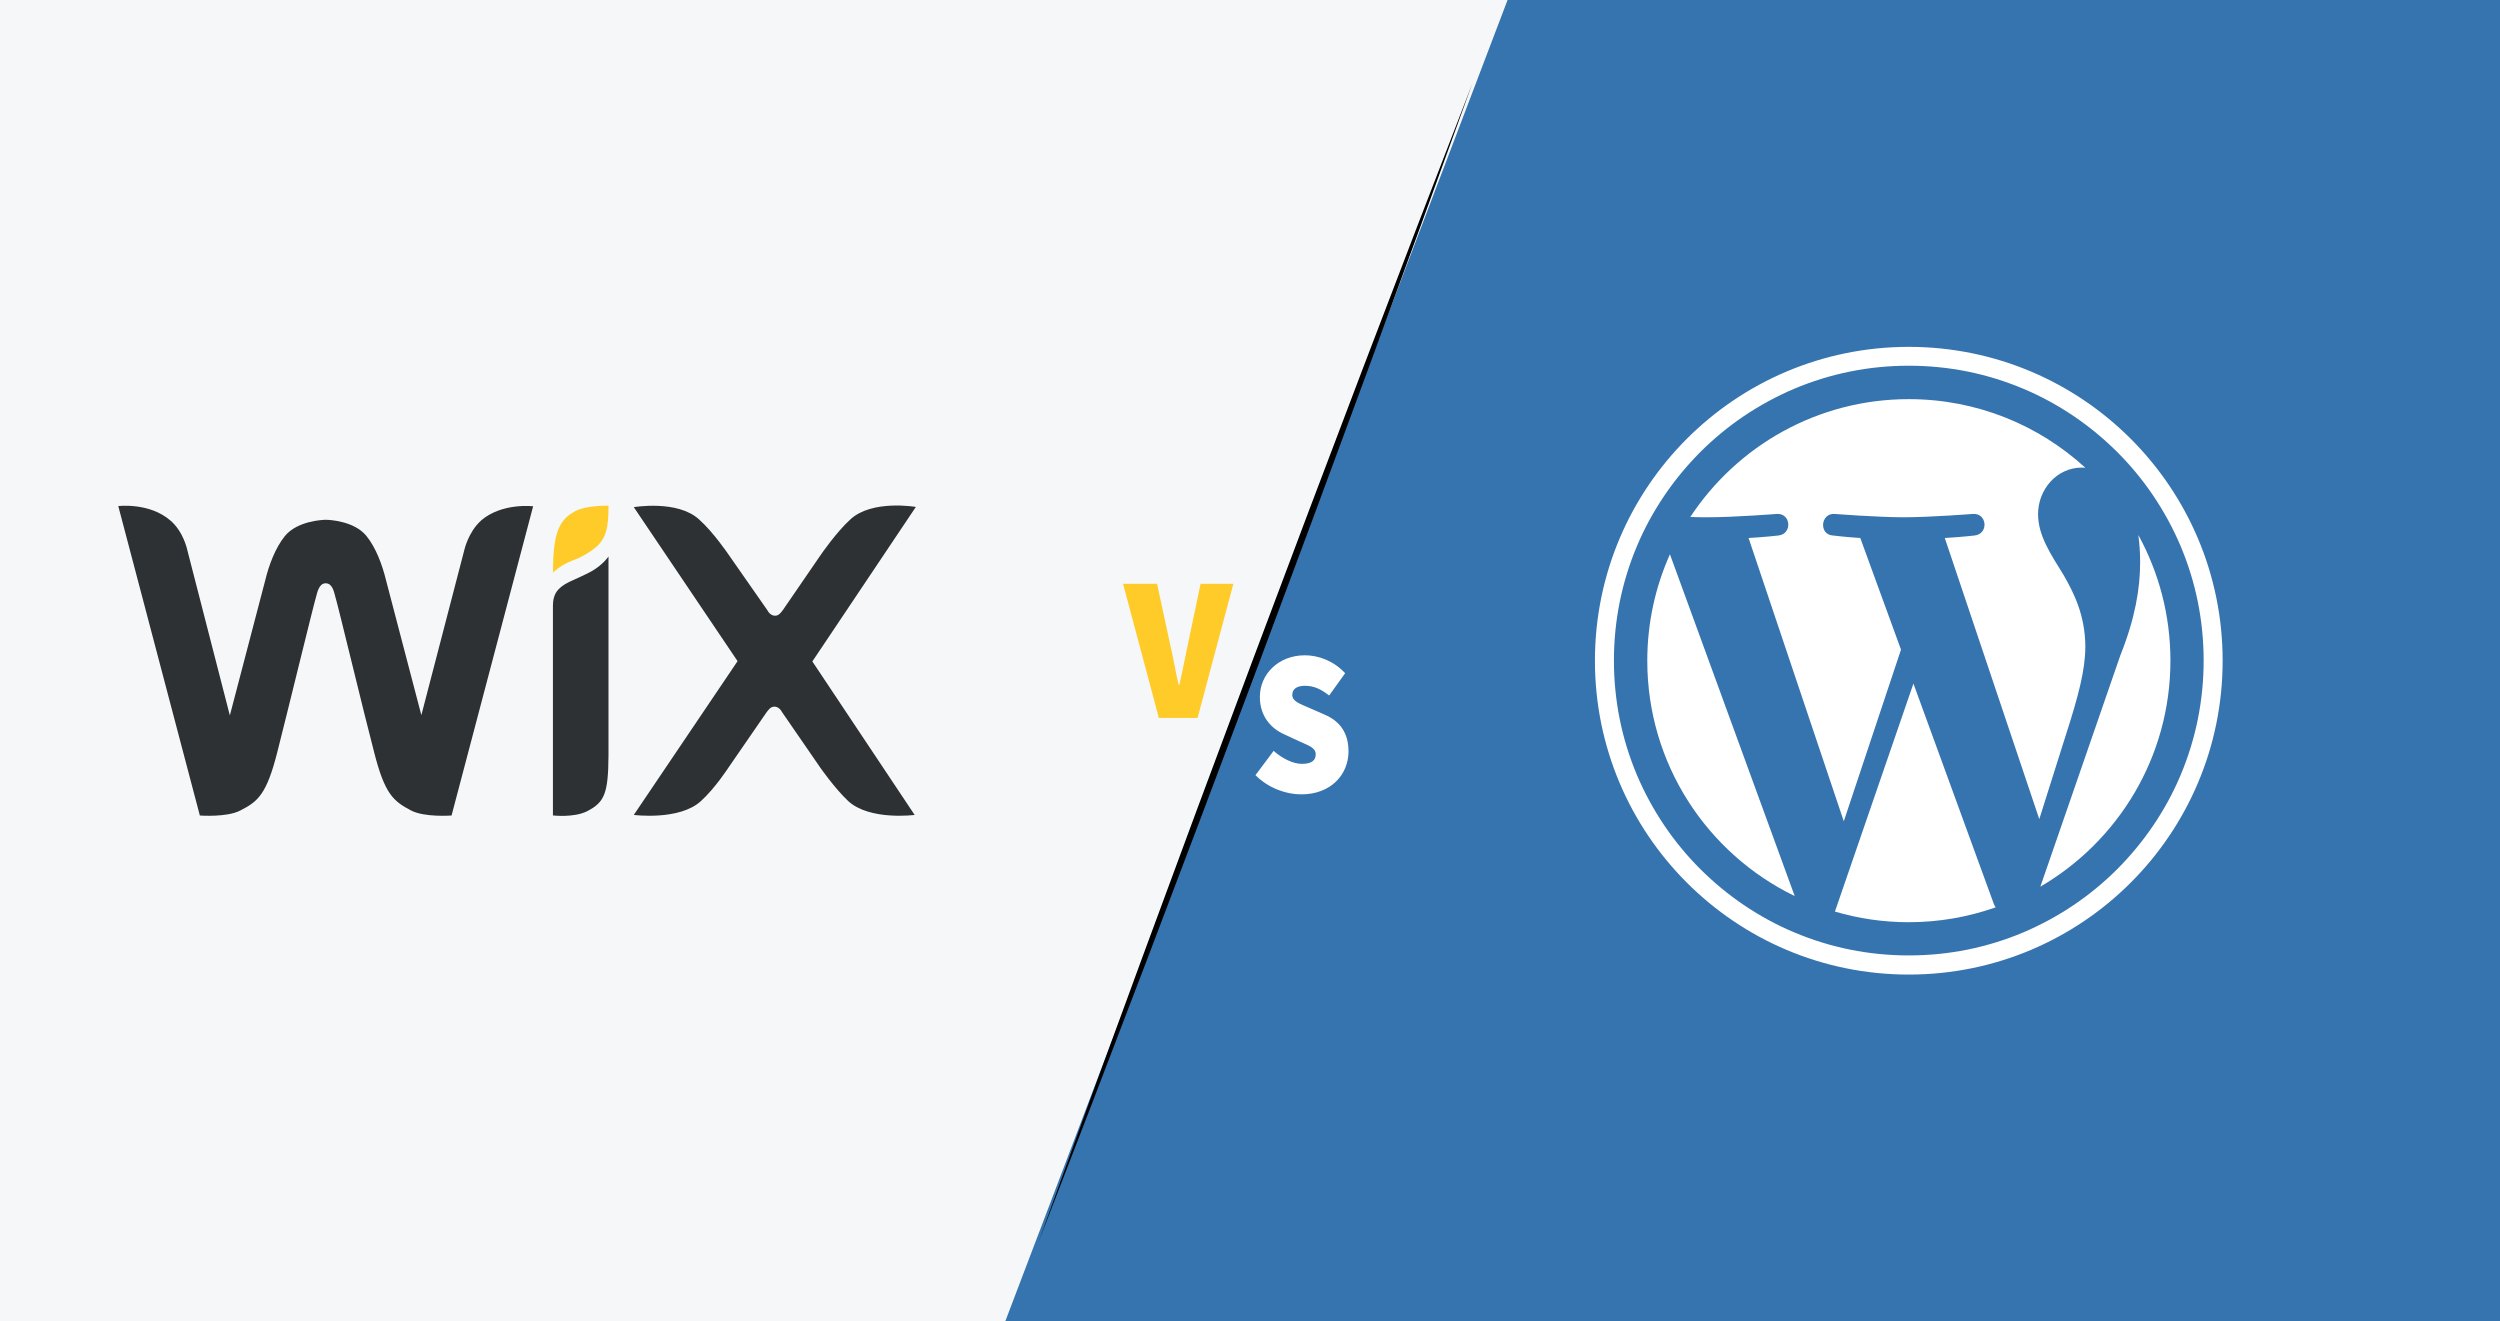
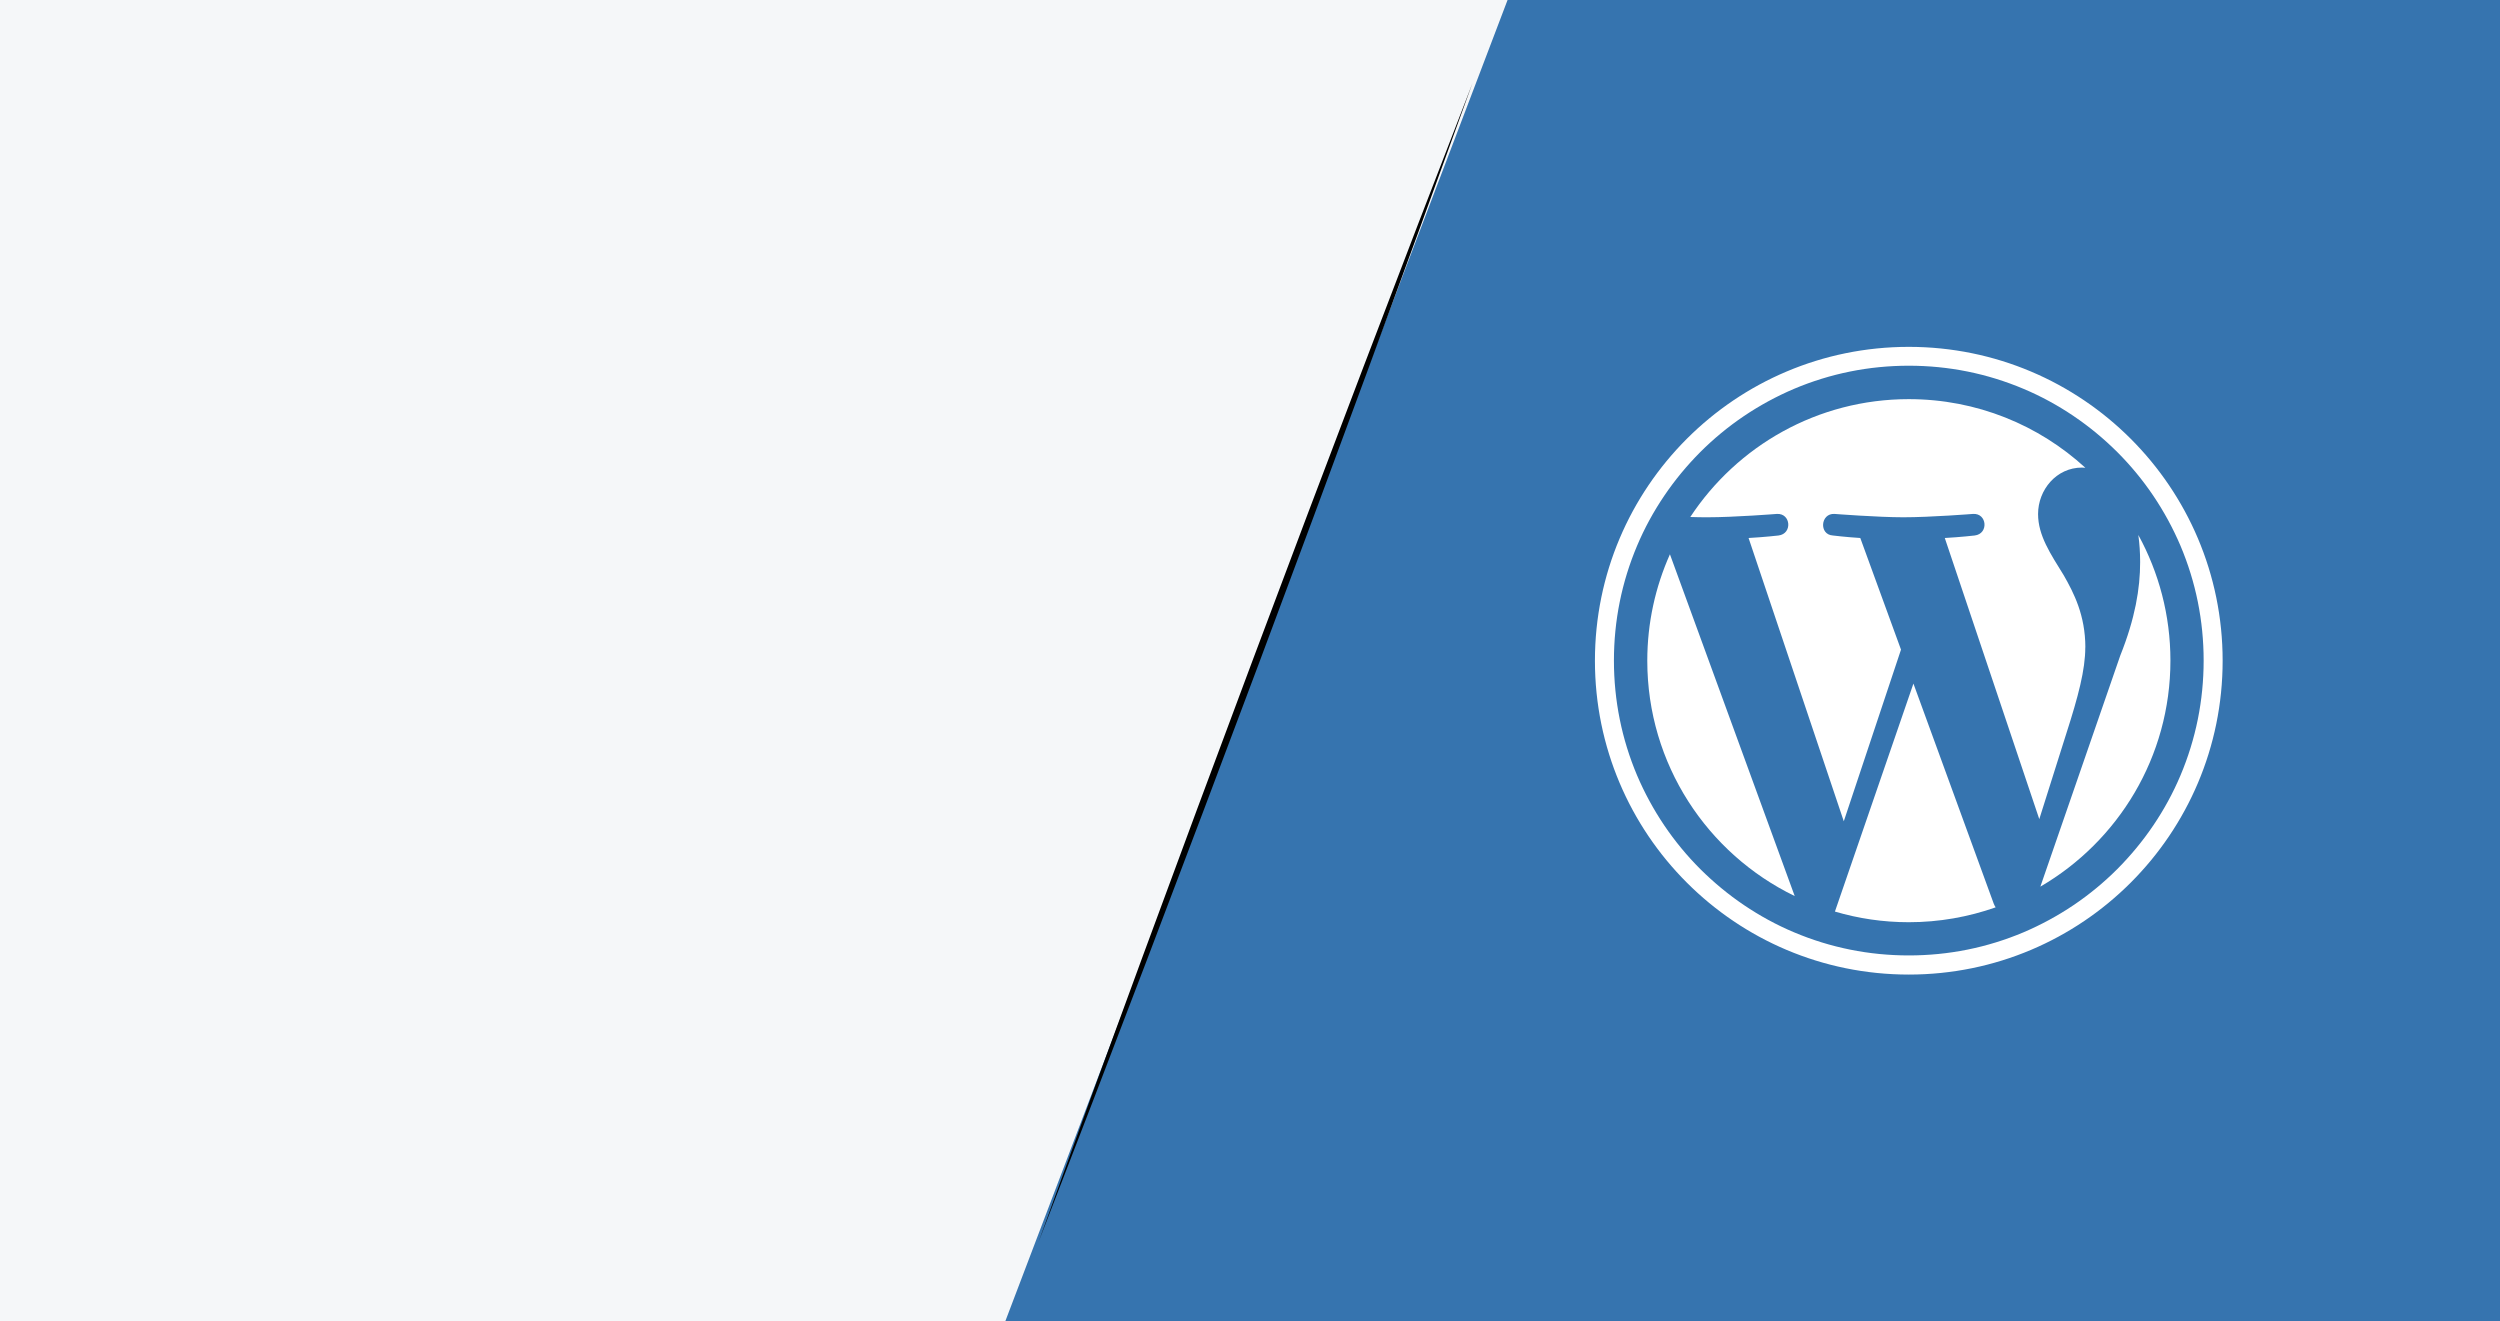
<svg xmlns="http://www.w3.org/2000/svg" id="Layer_1" data-name="Layer 1" viewBox="0 0 350 185">
  <rect x="0" y="0" width="350" height="185" fill="#808080" stroke="none" />
  <defs>
    <style>
      .cls-1 {
        fill: #fff;
      }

      .cls-2 {
        fill: #3674af;
      }

      .cls-3 {
        fill: #2e3133;
      }

      .cls-3, .cls-4 {
        fill-rule: evenodd;
      }

      .cls-5, .cls-4 {
        fill: #ffcb29;
      }

      .cls-6 {
        fill: #f5f7f9;
      }
    </style>
  </defs>
  <polygon class="cls-2" points="368.53 194.53 135.82 194.53 214.68 -9.53 368.53 -9.53 368.53 194.53" />
  <polygon class="cls-6" points="137.11 194.53 -18.53 194.53 -18.53 -9.53 214.68 -9.53 137.11 194.53" />
  <g id="W_Mark" data-name="W Mark">
    <path class="cls-1" d="M267.23,51.2c5.58,0,10.98,1.09,16.07,3.24,2.45,1.03,4.81,2.32,7.01,3.81,2.19,1.48,4.24,3.18,6.11,5.04,1.87,1.87,3.57,3.93,5.04,6.11,1.49,2.21,2.77,4.57,3.81,7.01,2.15,5.09,3.24,10.5,3.24,16.07s-1.09,10.98-3.24,16.07c-1.03,2.45-2.32,4.81-3.81,7.01-1.48,2.19-3.18,4.24-5.04,6.11-1.87,1.87-3.93,3.57-6.11,5.04-2.21,1.49-4.57,2.77-7.01,3.81-5.09,2.15-10.5,3.24-16.07,3.24s-10.98-1.09-16.07-3.24c-2.45-1.03-4.81-2.32-7.01-3.81-2.19-1.48-4.24-3.18-6.11-5.04-1.87-1.87-3.57-3.93-5.04-6.11-1.49-2.21-2.77-4.57-3.81-7.01-2.15-5.09-3.24-10.5-3.24-16.07s1.09-10.98,3.24-16.07c1.03-2.45,2.32-4.81,3.81-7.01,1.48-2.19,3.18-4.24,5.04-6.11,1.87-1.87,3.93-3.57,6.11-5.04,2.21-1.49,4.57-2.77,7.01-3.81,5.09-2.15,10.5-3.24,16.07-3.24m0-2.64c-24.27,0-43.94,19.67-43.94,43.94s19.67,43.94,43.94,43.94,43.94-19.67,43.94-43.94-19.67-43.94-43.94-43.94h0Z" />
    <path class="cls-1" d="M230.62,92.5c0,14.49,8.42,27.02,20.64,32.95l-17.47-47.85c-2.03,4.55-3.17,9.59-3.17,14.9Zm61.33-1.85c0-4.53-1.63-7.66-3.02-10.1-1.86-3.02-3.6-5.57-3.6-8.59,0-3.37,2.55-6.5,6.15-6.5,.16,0,.32,.02,.47,.03-6.51-5.97-15.19-9.61-24.72-9.61-12.79,0-24.04,6.56-30.59,16.5,.86,.03,1.67,.04,2.36,.04,3.83,0,9.76-.47,9.76-.47,1.97-.12,2.21,2.78,.23,3.02,0,0-1.98,.23-4.19,.35l13.33,39.66,8.01-24.03-5.7-15.63c-1.97-.12-3.84-.35-3.84-.35-1.97-.12-1.74-3.13,.23-3.02,0,0,6.05,.47,9.64,.47,3.83,0,9.76-.47,9.76-.47,1.97-.12,2.21,2.78,.23,3.02,0,0-1.99,.23-4.19,.35l13.23,39.36,3.78-11.97c1.68-5.23,2.66-8.94,2.66-12.07Zm-24.07,5.05l-10.99,31.92c3.28,.97,6.75,1.49,10.34,1.49,4.26,0,8.35-.74,12.16-2.08-.1-.16-.19-.32-.26-.5l-11.25-30.83Zm31.49-20.77c.16,1.17,.25,2.42,.25,3.76,0,3.71-.7,7.89-2.79,13.11l-11.18,32.33c10.89-6.35,18.21-18.14,18.21-31.65,0-6.37-1.63-12.35-4.48-17.56Z" />
  </g>
  <g>
-     <path class="cls-4" d="M80.46,71.61c-2.24,1.18-3.04,3.14-3.04,8.54,0,0,1.12-1.09,2.78-1.7,1.22-.42,2.24-1.09,2.85-1.54,1.89-1.38,2.14-3.14,2.14-6.11,0,0-3.07-.1-4.74,.8h0Z" />
-     <path class="cls-3" d="M67.34,72.89c-1.79,1.6-2.34,4.13-2.34,4.13l-6.01,23.1-4.96-18.94c-.48-1.98-1.38-4.51-2.75-6.17-1.73-2.11-5.28-2.24-5.66-2.24s-3.97,.13-5.73,2.27c-1.38,1.7-2.27,4.19-2.75,6.18l-4.96,18.94-5.95-23.13s-.51-2.56-2.34-4.13c-2.94-2.59-7.33-2.05-7.33-2.05l11.42,43.32s3.78,.29,5.66-.7c2.46-1.25,3.68-2.24,5.18-8.16,1.34-5.25,5.09-20.67,5.44-21.79,.16-.54,.38-1.86,1.34-1.86s1.18,1.28,1.34,1.86c.35,1.09,4.06,16.54,5.44,21.79,1.5,5.89,2.69,6.85,5.18,8.16,1.89,.99,5.66,.7,5.66,.7l11.42-43.29s-4.38-.54-7.33,2.02h0Zm17.85,5.02s-.7,1.09-2.34,2.05c-1.06,.58-2.05,.99-3.14,1.5-1.79,.86-2.3,1.86-2.3,3.33v29.37s2.91,.35,4.77-.58c2.43-1.25,2.98-2.43,3.01-7.84v-27.84h0Zm28.54,14.69l14.49-21.63s-6.11-1.06-9.15,1.73c-1.95,1.76-4.13,4.93-4.13,4.93l-5.31,7.74c-.29,.38-.58,.83-1.12,.83s-.9-.42-1.12-.83l-5.38-7.71s-2.14-3.17-4.13-4.93c-3.01-2.78-9.15-1.73-9.15-1.73l14.53,21.56-14.53,21.53s6.4,.83,9.41-1.95c1.95-1.76,3.84-4.67,3.84-4.67l5.31-7.71c.29-.38,.58-.83,1.12-.83s.9,.42,1.12,.83l5.31,7.71s1.98,2.85,3.9,4.67c3.01,2.78,9.31,1.95,9.31,1.95l-14.33-21.5h0Z" />
-   </g>
+     </g>
  <g>
    <path d="M206.16,11.61c-18.87,52.23-40.71,110.58-60.8,162.36,18.86-52.23,40.72-110.58,60.8-162.36h0Z" />
-     <path class="cls-5" d="M157.25,81.73h4.74l1.77,8.21c.47,1.99,.78,3.93,1.25,5.95h.1c.47-2.02,.81-3.96,1.25-5.95l1.72-8.21h4.59l-5.01,18.78h-5.42l-5.01-18.78Z" />
-     <path class="cls-1" d="M175.76,108.53l2.55-3.41c1.2,1.07,2.71,1.82,3.96,1.82,1.36,0,1.93-.49,1.93-1.33,0-.9-.86-1.18-2.29-1.82l-2.11-.98c-1.83-.81-3.42-2.51-3.42-5.23,0-3.21,2.61-5.84,6.31-5.84,1.93,0,4.07,.81,5.63,2.51l-2.24,3.12c-1.15-.9-2.14-1.36-3.39-1.36-1.1,0-1.77,.43-1.77,1.27,0,.9,.96,1.21,2.5,1.88l2.06,.9c2.11,.92,3.31,2.54,3.31,5.14,0,3.18-2.4,6.01-6.62,6.01-2.14,0-4.59-.87-6.41-2.69Z" />
  </g>
</svg>